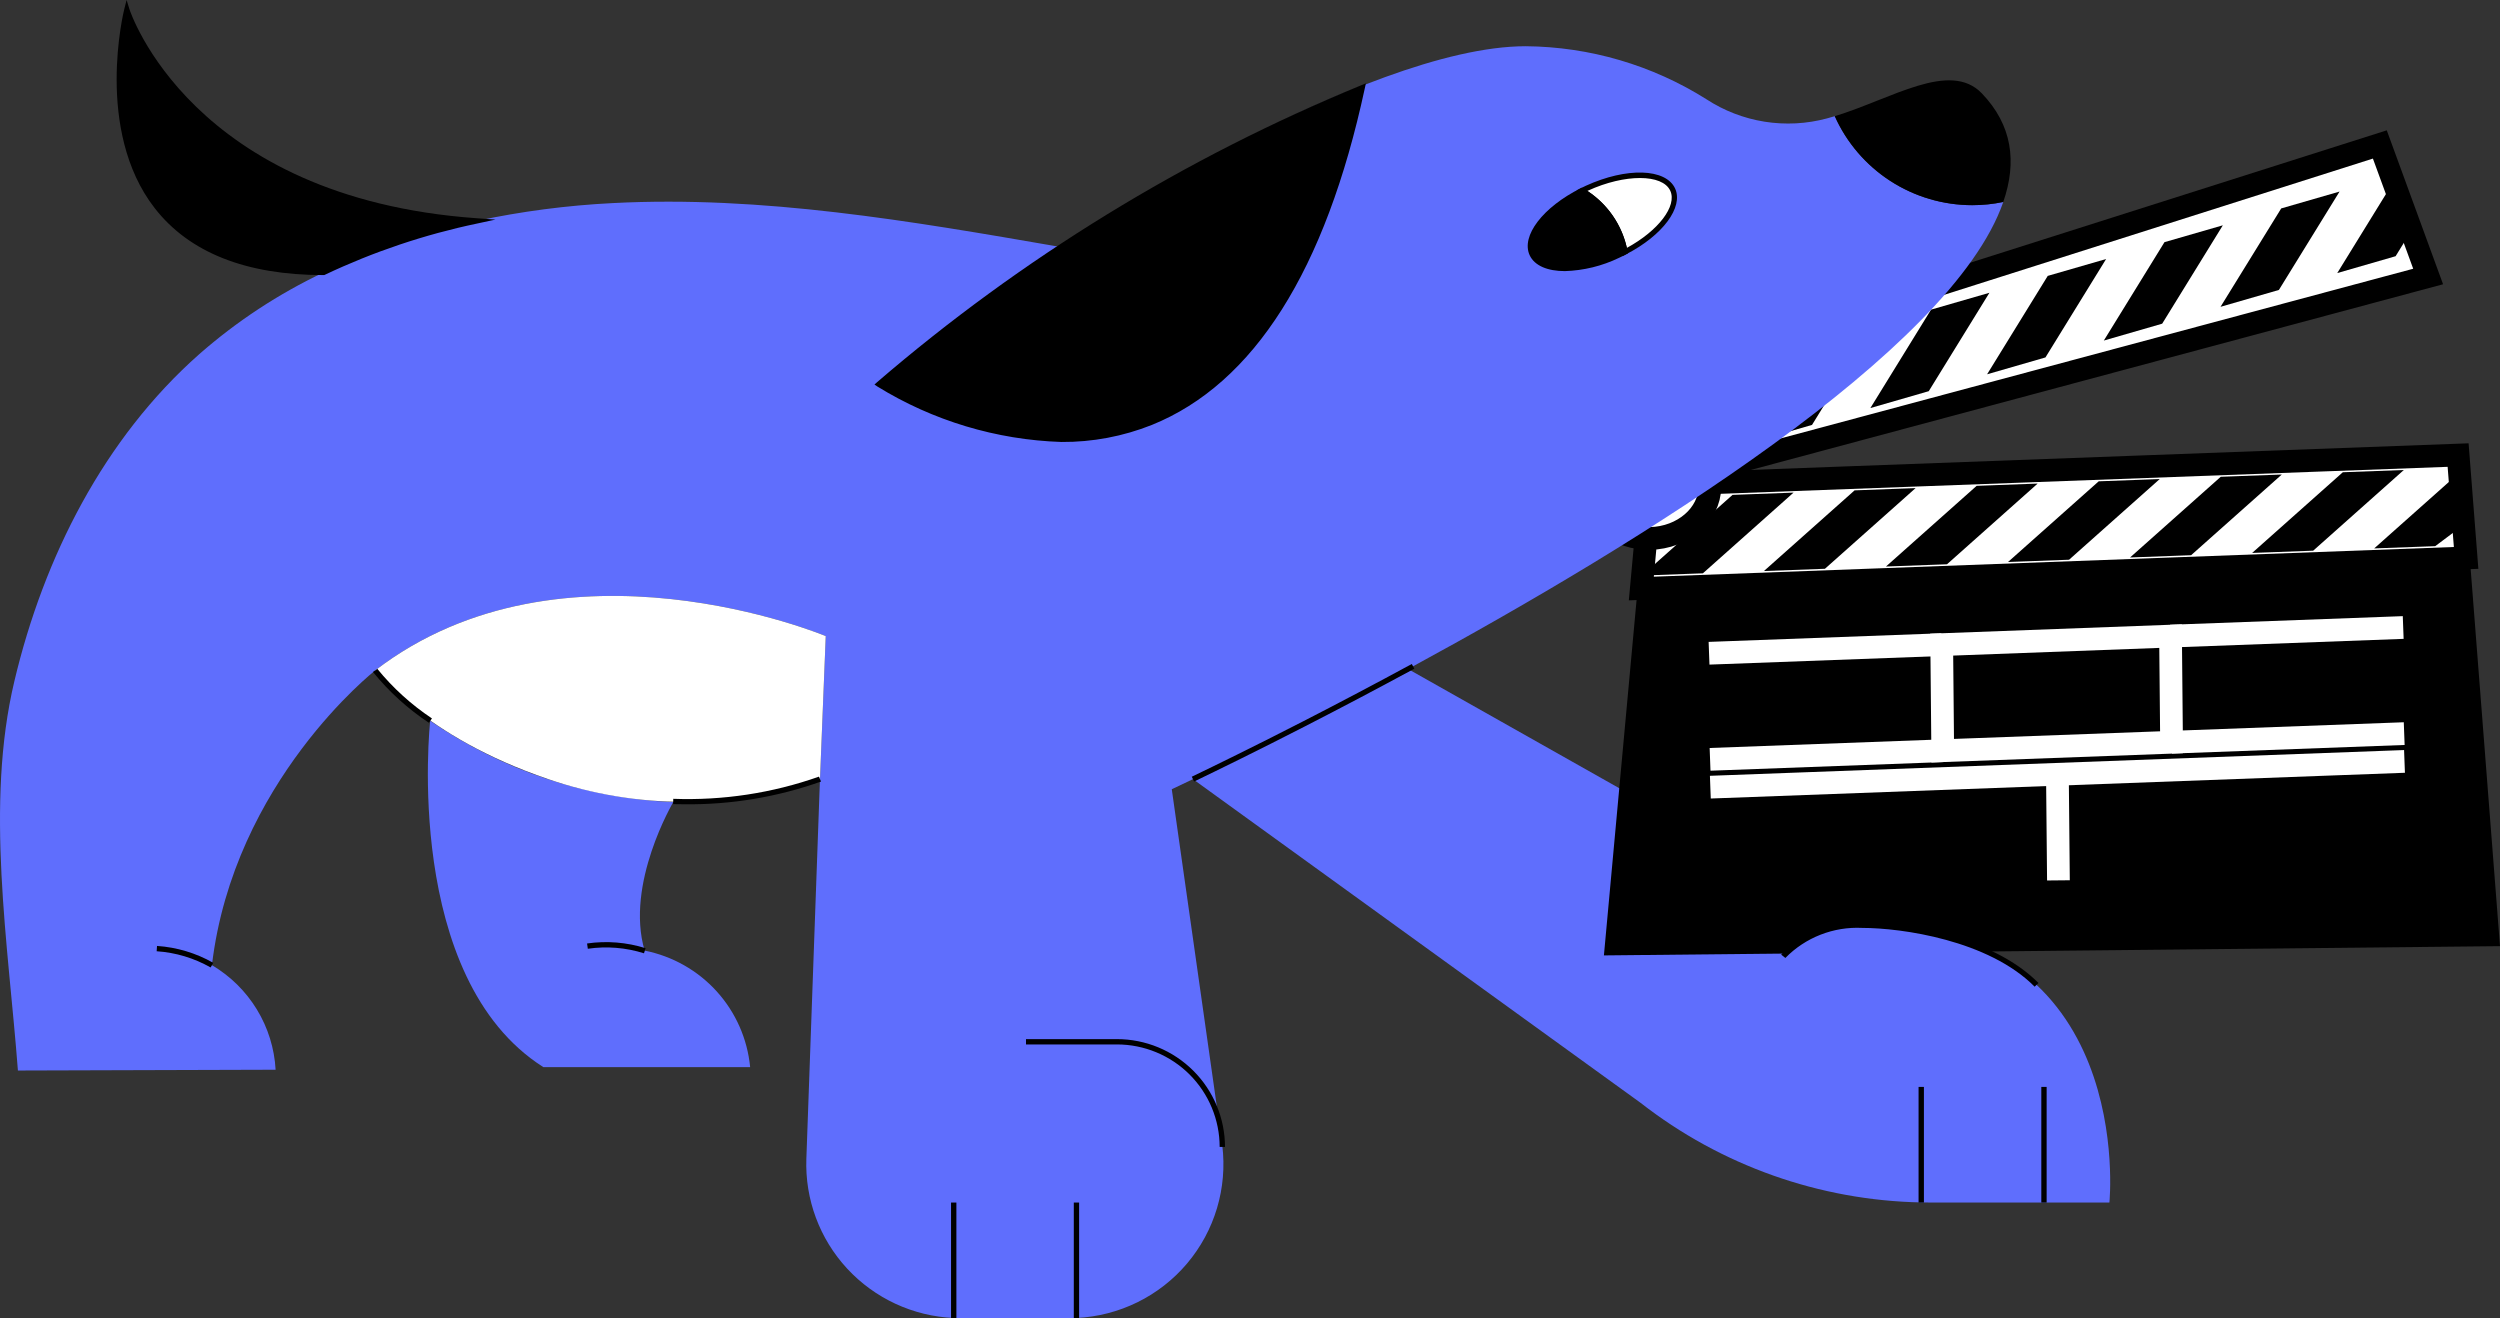
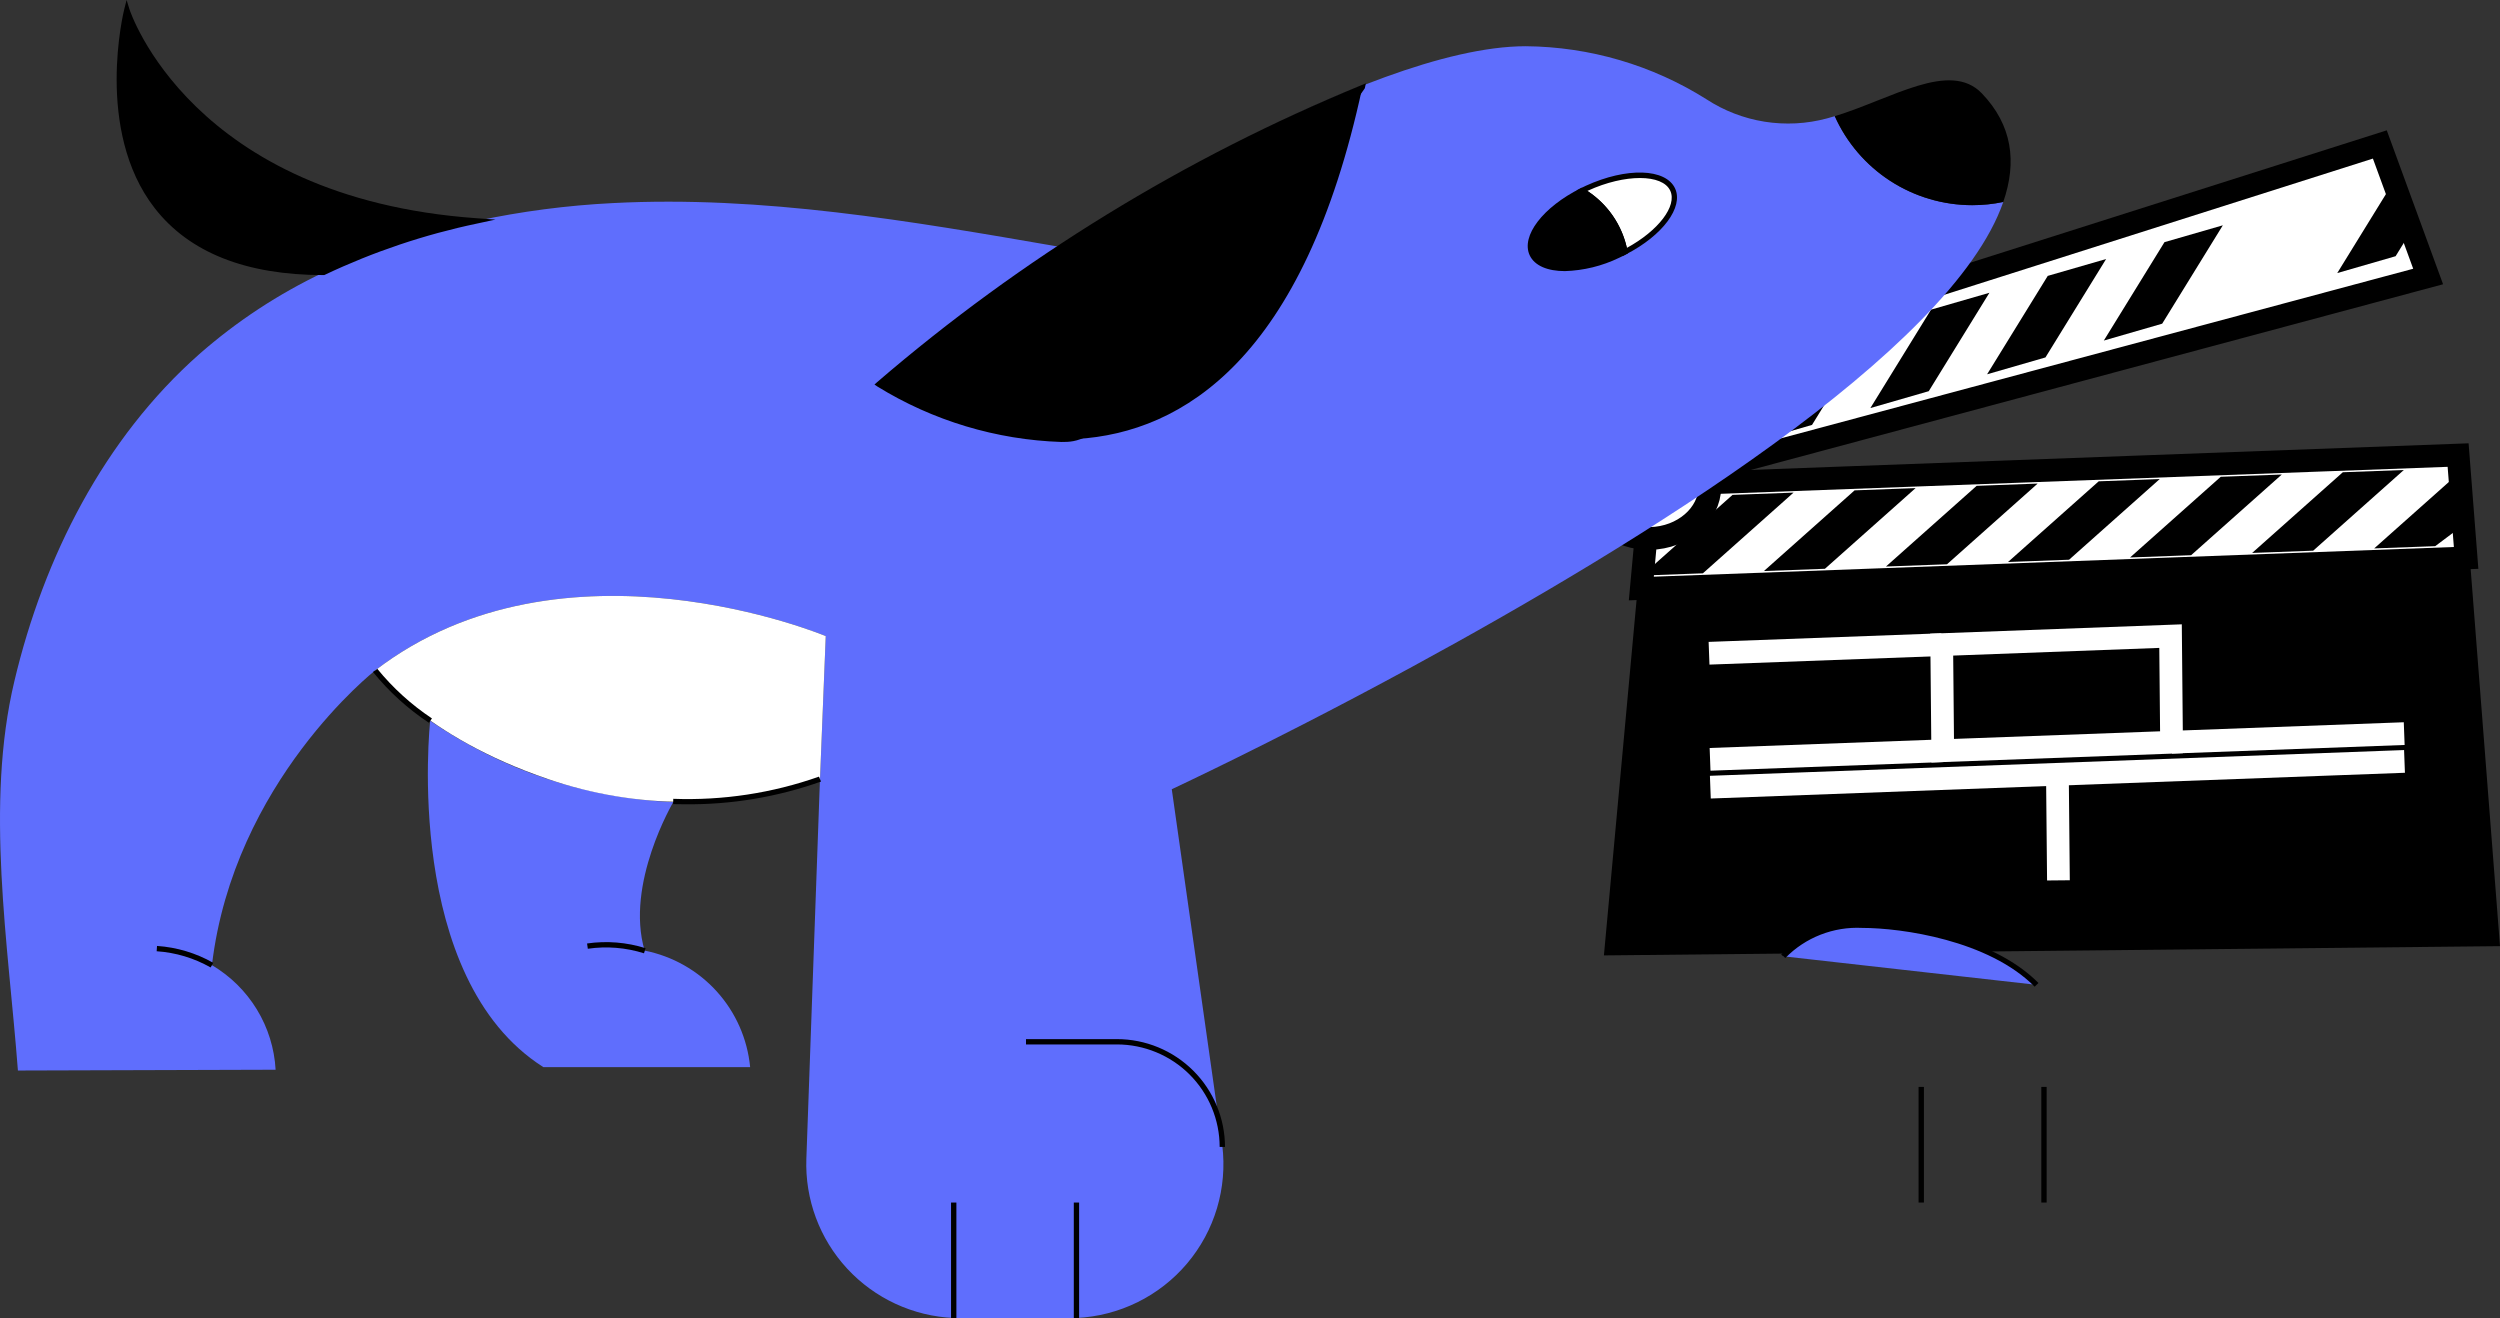
<svg xmlns="http://www.w3.org/2000/svg" width="110" height="58" viewBox="0 0 110 58" fill="none">
  <rect x="0" y="0" width="110" height="58" fill="#333333" stroke="none" />
-   <path d="M92.814 52.911H84.94C84.804 52.911 84.668 52.909 84.535 52.907C80.05 52.82 75.716 51.281 72.183 48.523L52.575 34.344L62.063 29.498L81.934 40.712C94.042 40.712 92.814 52.911 92.814 52.911Z" fill="#5F6EFD" />
  <path d="M90.052 47.824H89.818V52.912H90.052V47.824Z" fill="black" />
  <path d="M84.652 47.824H84.417V52.912H84.652V47.824Z" fill="black" />
  <path d="M104.713 6.356L71.067 17.048L72.637 21.34L106.838 12.166L104.713 6.356Z" fill="white" stroke="black" stroke-miterlimit="10" />
  <path d="M71.528 18.308L72.127 17.335L71.266 17.593L71.528 18.308Z" fill="black" />
  <path d="M74.695 16.593L72.026 20.923L74.594 20.18L77.263 15.851L74.695 16.593Z" fill="black" />
  <path d="M79.729 18.696L82.398 14.366L79.83 15.108L77.161 19.438L79.729 18.696Z" fill="black" />
  <path d="M84.865 17.212L87.534 12.882L84.966 13.624L82.297 17.954L84.865 17.212Z" fill="black" />
  <path d="M87.432 16.469L90.101 12.139L92.669 11.397L90 15.727L87.432 16.469Z" fill="black" />
  <path d="M95.136 14.242L97.805 9.913L95.237 10.655L92.568 14.985L95.136 14.242Z" fill="black" />
-   <path d="M102.941 8.428L100.271 12.758L97.703 13.5L100.373 9.171L102.941 8.428Z" fill="black" />
  <path d="M105.314 8L102.839 12.015L105.407 11.273L106.1 10.148L105.314 8Z" fill="black" />
  <path d="M108.658 24.382L72.212 25.734L72.07 25.739L70.572 42.038L110 41.631L108.658 24.382ZM95.385 32.504L85.64 32.865L85.599 28.519L95.344 28.156L95.385 32.504Z" fill="black" />
  <path d="M95.548 32.659L85.48 33.031L85.436 28.364L95.504 27.989L95.548 32.659Z" fill="black" stroke="white" stroke-miterlimit="10" />
  <path d="M108.509 24.548L72.218 25.895L72.42 23.689L72.637 21.34L75.225 21.244L108.157 20.023L108.395 23.084L108.396 23.095L108.509 24.548Z" fill="white" stroke="black" stroke-width="0.5" stroke-miterlimit="10" />
  <path d="M108.509 24.548L72.218 25.895L72.42 23.689L72.637 21.34L75.225 21.244L108.157 20.023L108.395 23.084L108.396 23.095L108.509 24.548Z" fill="white" stroke="black" stroke-miterlimit="10" />
  <path d="M72.65 22.672L73.546 21.875L72.643 21.908L72.65 22.672Z" fill="black" />
  <path d="M72.672 24.943L76.231 21.775L78.916 21.675L74.927 25.226L72.675 25.309L72.672 24.943Z" fill="black" />
  <path d="M80.297 25.026L84.287 21.476L81.602 21.576L77.612 25.126L80.297 25.026Z" fill="black" />
  <path d="M85.668 24.828L89.657 21.277L86.972 21.377L82.982 24.927L85.668 24.828Z" fill="black" />
  <path d="M91.039 24.628L95.028 21.078L92.343 21.178L88.353 24.728L91.039 24.628Z" fill="black" />
  <path d="M100.399 20.879L96.409 24.429L93.723 24.529L97.713 20.978L100.399 20.879Z" fill="black" />
  <path d="M101.78 24.23L105.769 20.68L103.084 20.779L99.094 24.329L101.78 24.23Z" fill="black" />
  <path d="M108.165 20.838L104.465 24.13L107.15 24.031L108.396 23.096L108.165 20.838Z" fill="black" />
  <path d="M72.871 23.675C74.298 23.523 75.35 22.425 75.222 21.222C75.094 20.019 73.833 19.166 72.406 19.318C70.979 19.47 69.926 20.568 70.055 21.771C70.183 22.974 71.444 23.826 72.871 23.675Z" fill="white" stroke="black" stroke-miterlimit="10" />
-   <path d="M105.741 27.61L95.504 27.989" stroke="white" stroke-miterlimit="10" />
  <path d="M85.436 28.364L75.198 28.743" stroke="white" stroke-miterlimit="10" />
  <path d="M105.785 32.279L95.548 32.658" stroke="white" stroke-miterlimit="10" />
  <path d="M85.481 33.032L75.243 33.411" stroke="white" stroke-miterlimit="10" />
  <path d="M75.255 34.635L105.798 33.502" stroke="white" stroke-miterlimit="10" />
  <path d="M90.526 34.068L90.571 38.736" stroke="white" stroke-miterlimit="10" />
  <path d="M86.781 9.027C85.501 9.027 84.249 8.657 83.175 7.963C82.101 7.268 81.251 6.278 80.729 5.112C80.616 5.147 80.503 5.18 80.388 5.21C79.494 5.451 78.558 5.5 77.643 5.355C76.728 5.209 75.854 4.872 75.079 4.365C72.7 2.866 69.948 2.058 67.134 2.034C60.014 2.034 46.771 10.712 46.565 10.85H46.563C40.081 9.727 33.531 8.594 26.96 8.936C24.946 9.037 22.944 9.299 20.973 9.72C18.646 10.207 16.385 10.968 14.238 11.988C12.257 12.927 10.418 14.136 8.771 15.58C4.573 19.29 1.926 24.521 0.634 29.965C-0.663 35.406 0.364 41.524 0.788 47.103C4.569 47.092 8.348 47.08 12.127 47.068C12.075 46.13 11.792 45.22 11.303 44.417C10.814 43.615 10.135 42.945 9.325 42.467C10.284 34.379 16.508 29.499 16.508 29.499C24.793 23.14 36.333 27.989 36.333 27.989L36.08 34.28L36.052 35.008V35.011L35.48 50.981C35.415 52.767 36.061 54.506 37.275 55.819C38.49 57.132 40.175 57.913 41.964 57.991C42.062 57.996 42.163 57.998 42.262 57.998H47.041C47.149 57.998 47.257 57.996 47.365 57.991C48.297 57.947 49.211 57.711 50.048 57.299C50.886 56.886 51.629 56.306 52.231 55.594C52.833 54.882 53.282 54.053 53.548 53.16C53.815 52.267 53.894 51.328 53.781 50.403C53.783 50.401 53.783 50.401 53.781 50.399C53.776 50.356 53.771 50.317 53.764 50.275L53.621 49.257V49.254L51.558 34.727C51.558 34.727 51.87 34.582 52.437 34.308C53.415 33.84 55.143 32.998 57.334 31.874C58.762 31.142 60.385 30.29 62.125 29.344C72.103 23.926 85.871 15.454 88.144 8.887C87.696 8.981 87.239 9.028 86.781 9.027V9.027ZM71.498 11.084C71.397 11.138 71.292 11.192 71.184 11.241C69.477 12.021 67.786 11.995 67.411 11.178C67.052 10.396 68.023 9.179 69.601 8.388C69.676 8.351 69.751 8.313 69.824 8.281C71.533 7.499 73.222 7.527 73.597 8.344C73.949 9.109 73.022 10.298 71.498 11.084V11.084Z" fill="#5F6EFD" />
  <path d="M9.267 42.568C8.539 42.154 7.728 41.911 6.893 41.855L6.909 41.621C7.779 41.68 8.626 41.934 9.384 42.365L9.267 42.568Z" fill="black" />
  <path d="M33.006 46.954H23.908C17.727 43.03 18.909 31.901 18.928 31.717C22.085 33.888 25.792 35.128 29.623 35.294C29.623 35.294 27.495 38.895 28.365 41.827C29.588 42.07 30.701 42.7 31.537 43.623C32.373 44.547 32.888 45.715 33.006 46.954V46.954Z" fill="#5F6EFD" />
  <path d="M18.789 31.717V31.715H19.067L18.789 31.717Z" fill="#E81313" />
  <path d="M53.9 50.466H53.665C53.664 49.27 53.187 48.123 52.34 47.277C51.492 46.432 50.343 45.956 49.145 45.955H45.144V45.721H49.145C50.406 45.722 51.614 46.222 52.506 47.112C53.397 48.002 53.898 49.208 53.9 50.466V50.466Z" fill="black" />
  <path d="M47.481 52.912H47.247V58H47.481V52.912Z" fill="black" />
  <path d="M42.081 52.912H41.846V58H42.081V52.912Z" fill="black" />
  <path d="M59.938 3.859C54.806 27.679 38.666 16.907 38.666 16.907C45.003 11.439 52.187 7.033 59.938 3.859V3.859Z" fill="black" />
-   <path d="M46.705 19.447C43.836 19.353 41.042 18.511 38.6 17.004L38.477 16.921L38.586 16.821C44.941 11.354 52.136 6.941 59.894 3.751L60.099 3.668L60.052 3.884C58.326 11.898 55.172 16.882 50.68 18.698C49.416 19.201 48.066 19.456 46.705 19.447V19.447ZM38.859 16.89C39.764 17.447 45.299 20.62 50.594 18.48C54.968 16.711 58.057 11.857 59.776 4.052C52.172 7.211 45.114 11.543 38.859 16.89V16.89Z" fill="black" />
+   <path d="M46.705 19.447C43.836 19.353 41.042 18.511 38.6 17.004L38.477 16.921L38.586 16.821C44.941 11.354 52.136 6.941 59.894 3.751L60.099 3.668L60.052 3.884C49.416 19.201 48.066 19.456 46.705 19.447V19.447ZM38.859 16.89C39.764 17.447 45.299 20.62 50.594 18.48C54.968 16.711 58.057 11.857 59.776 4.052C52.172 7.211 45.114 11.543 38.859 16.89V16.89Z" fill="black" />
  <path d="M88.143 8.886C87.695 8.981 87.239 9.028 86.781 9.028C85.501 9.028 84.249 8.658 83.175 7.963C82.101 7.268 81.252 6.278 80.73 5.112C83.226 4.352 85.793 2.648 87.197 4.104C88.537 5.497 88.756 7.123 88.143 8.886Z" fill="black" />
  <path d="M20.972 9.72C18.645 10.208 16.385 10.969 14.238 11.987C2.614 11.987 5.581 0.431 5.581 0.431C5.581 0.431 8.156 8.808 20.972 9.72Z" fill="black" />
  <path d="M14.264 12.104H14.238C10.827 12.104 8.327 11.113 6.807 9.158C4.141 5.729 5.454 0.455 5.468 0.402L5.571 0L5.693 0.397C5.719 0.48 8.4 8.708 20.981 9.603L21.801 9.662L20.997 9.835C18.679 10.32 16.428 11.078 14.289 12.093L14.264 12.104ZM5.614 0.841C5.372 2.1 4.807 6.206 6.993 9.015C8.463 10.905 10.891 11.865 14.211 11.87C16.13 10.96 18.14 10.257 20.208 9.773C9.62 8.743 6.296 2.453 5.614 0.841Z" fill="black" />
  <path d="M71.498 11.083C71.395 10.525 71.172 9.995 70.845 9.53C70.517 9.065 70.094 8.675 69.602 8.389C69.676 8.351 69.751 8.315 69.825 8.281C71.532 7.5 73.223 7.527 73.598 8.344C73.948 9.108 73.023 10.298 71.498 11.083Z" fill="white" />
  <path d="M71.412 11.26L71.383 11.105C71.283 10.562 71.067 10.048 70.749 9.596C70.432 9.145 70.02 8.768 69.543 8.49L69.358 8.382L69.548 8.285C69.624 8.246 69.7 8.209 69.776 8.174C71.571 7.353 73.296 7.406 73.705 8.295C74.082 9.118 73.156 10.361 71.552 11.187L71.412 11.26ZM69.844 8.401C70.727 8.979 71.35 9.878 71.582 10.907C72.966 10.153 73.8 9.066 73.492 8.393C73.15 7.649 71.493 7.646 69.874 8.387L69.844 8.401Z" fill="black" />
  <path d="M71.614 11.062C71.508 10.487 71.278 9.941 70.941 9.462C70.604 8.983 70.168 8.583 69.661 8.288L69.606 8.256L69.549 8.284C67.883 9.118 66.918 10.383 67.304 11.228C67.519 11.694 68.097 11.929 68.857 11.929C69.681 11.903 70.49 11.705 71.233 11.347C71.344 11.297 71.45 11.243 71.554 11.186L71.629 11.146L71.614 11.062Z" fill="black" />
  <path d="M28.335 41.945C27.537 41.693 26.692 41.624 25.864 41.745L25.831 41.513C26.695 41.388 27.576 41.459 28.407 41.722L28.335 41.945Z" fill="black" />
  <path d="M36.333 27.989L36.08 34.28C32.205 35.615 27.994 35.615 24.12 34.28C18.583 32.396 16.508 29.499 16.508 29.499C24.793 23.14 36.333 27.989 36.333 27.989Z" fill="white" />
  <path d="M18.871 31.802C17.942 31.188 17.112 30.433 16.412 29.567L16.603 29.431C17.29 30.273 18.1 31.008 19.006 31.611L18.871 31.802Z" fill="black" />
  <path d="M30.124 35.388C29.958 35.388 29.789 35.386 29.617 35.382L29.624 35.148C31.803 35.228 33.979 34.898 36.035 34.172L36.125 34.388C34.199 35.072 32.168 35.411 30.124 35.388Z" fill="black" />
-   <path d="M52.54 34.387L52.438 34.176C53.487 33.672 55.188 32.841 57.331 31.742C58.944 30.914 60.555 30.064 62.119 29.215L62.231 29.421C60.666 30.271 59.053 31.122 57.438 31.95C55.293 33.05 53.59 33.882 52.54 34.387Z" fill="black" />
  <path d="M78.464 42.077C78.911 41.614 79.452 41.253 80.05 41.017C80.649 40.781 81.291 40.677 81.934 40.711C83.87 40.711 87.631 41.339 89.609 43.333" fill="#5F6EFD" />
  <path d="M89.525 43.415C87.496 41.368 83.672 40.828 81.934 40.828C81.309 40.797 80.685 40.899 80.103 41.127C79.521 41.355 78.993 41.703 78.556 42.15L78.373 42.004C78.418 41.947 79.521 40.594 81.934 40.594C83.706 40.594 87.608 41.149 89.692 43.251L89.525 43.415Z" fill="black" />
</svg>